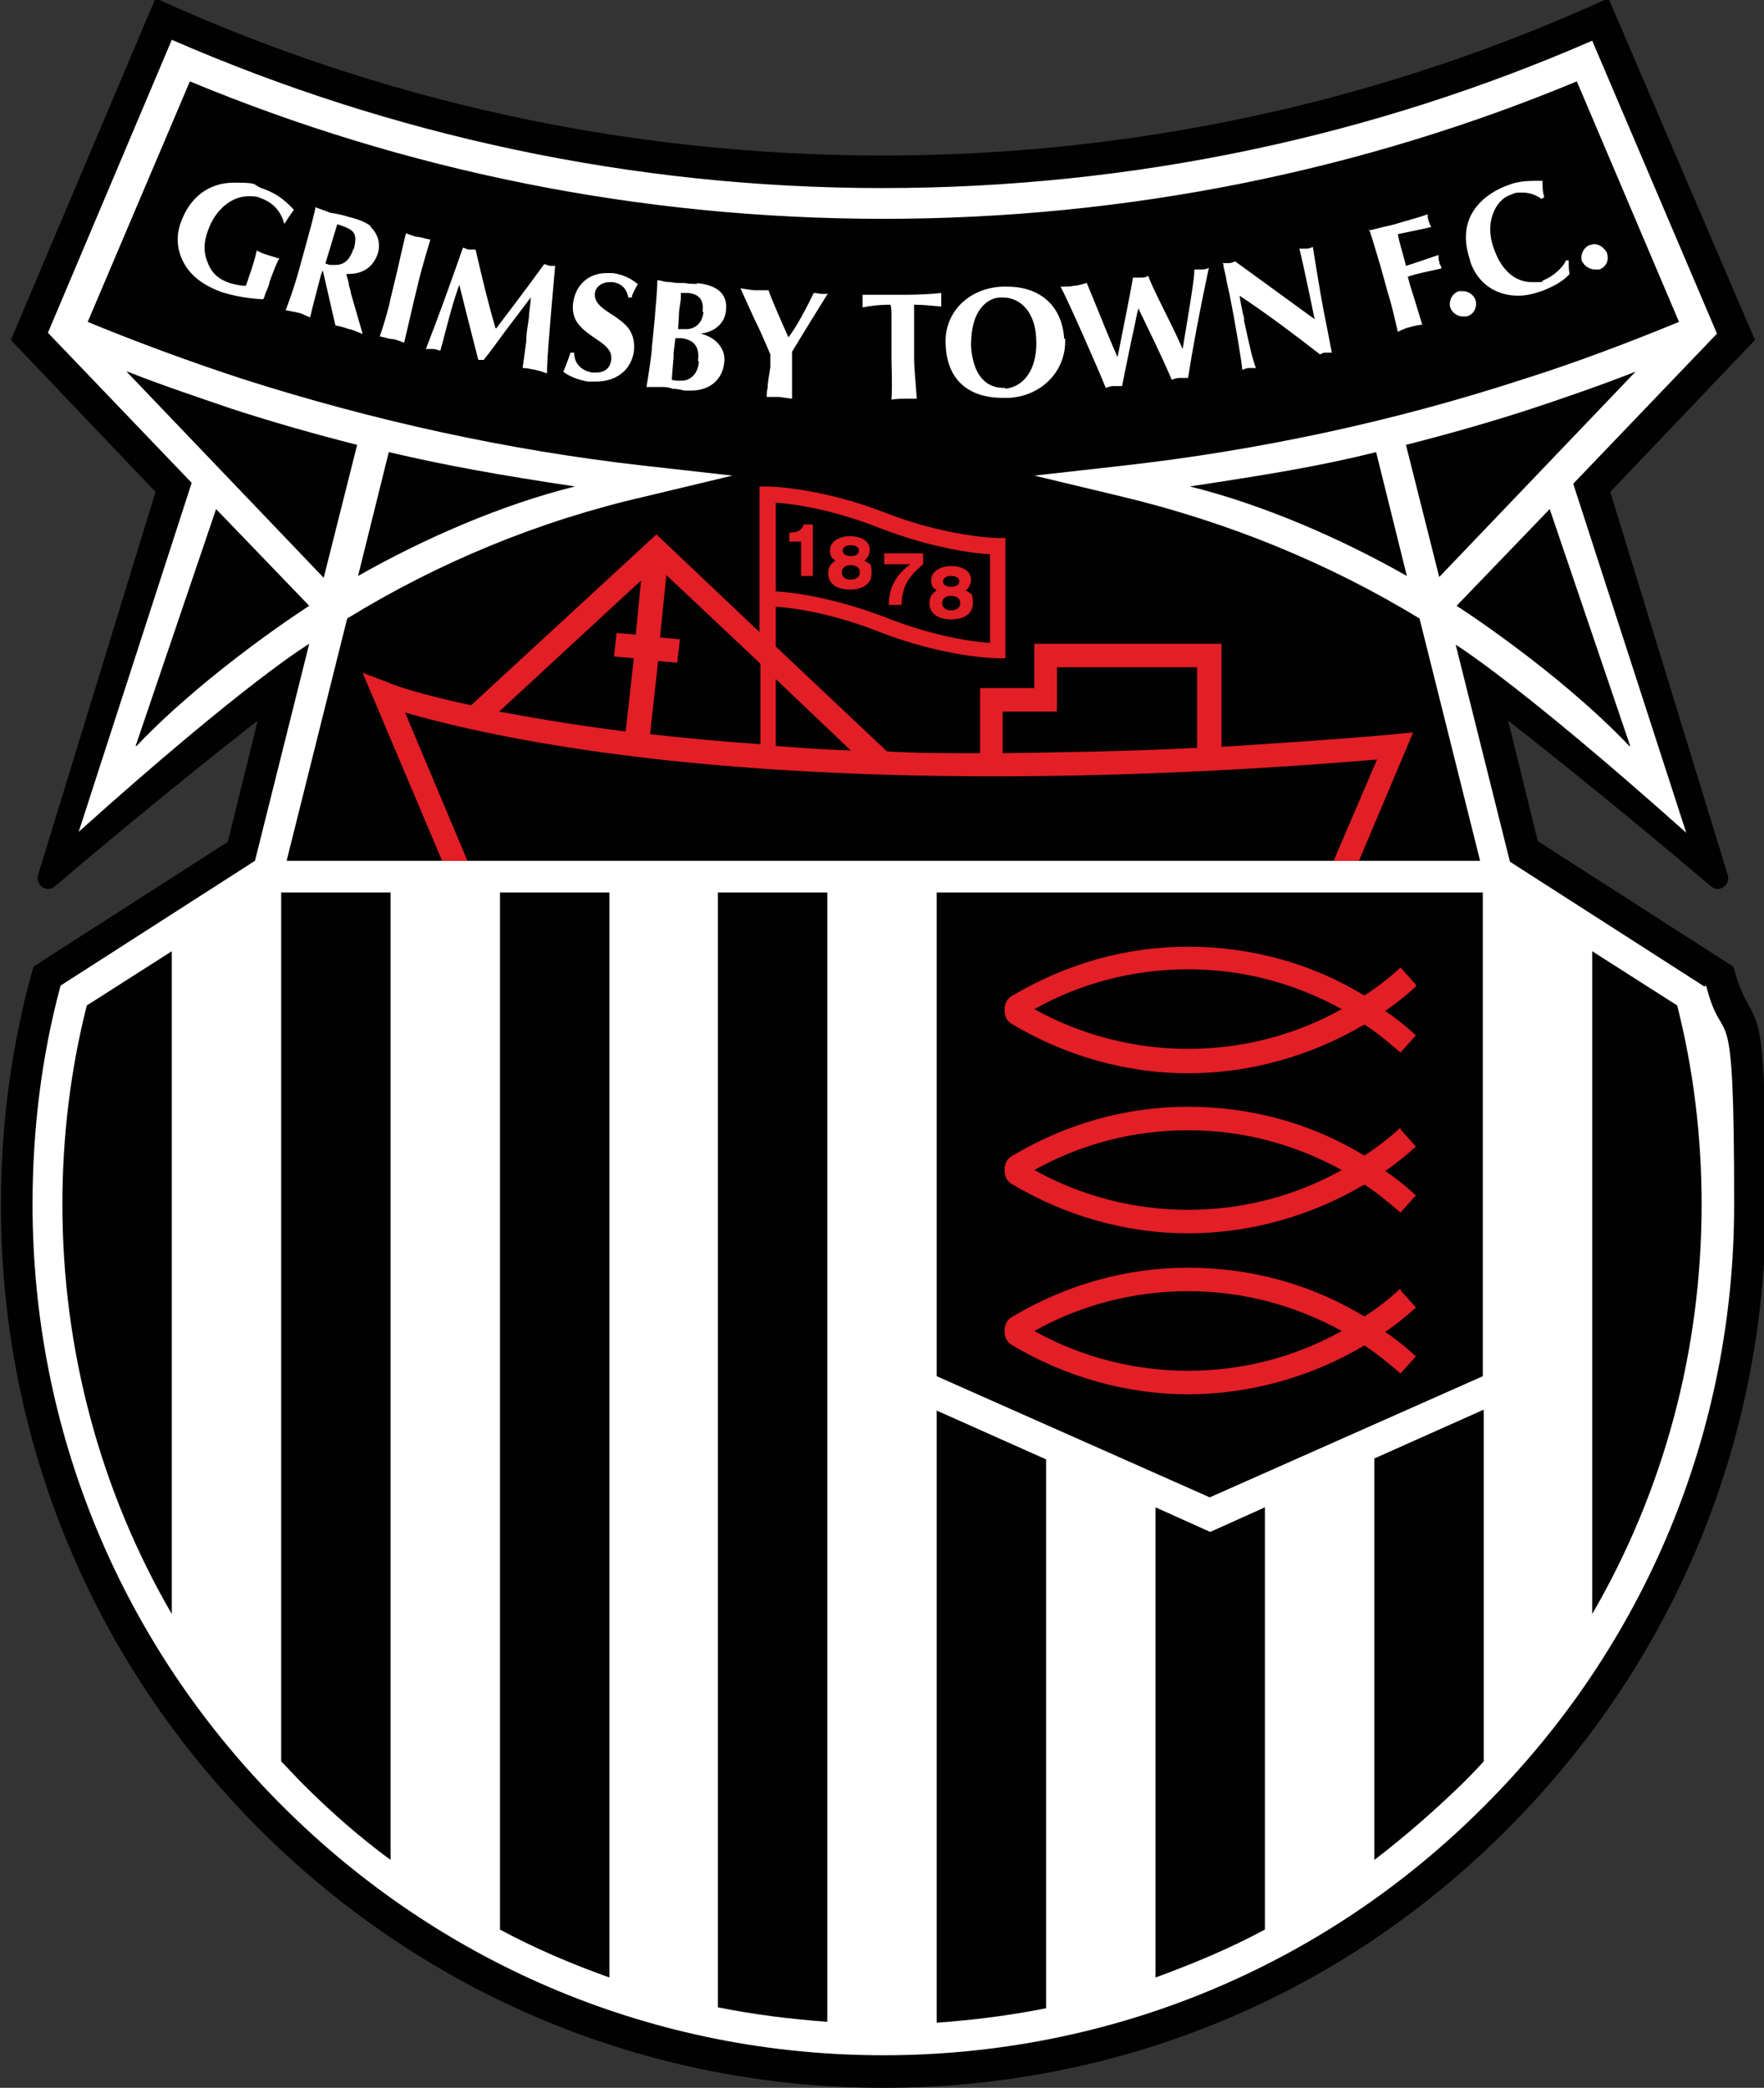
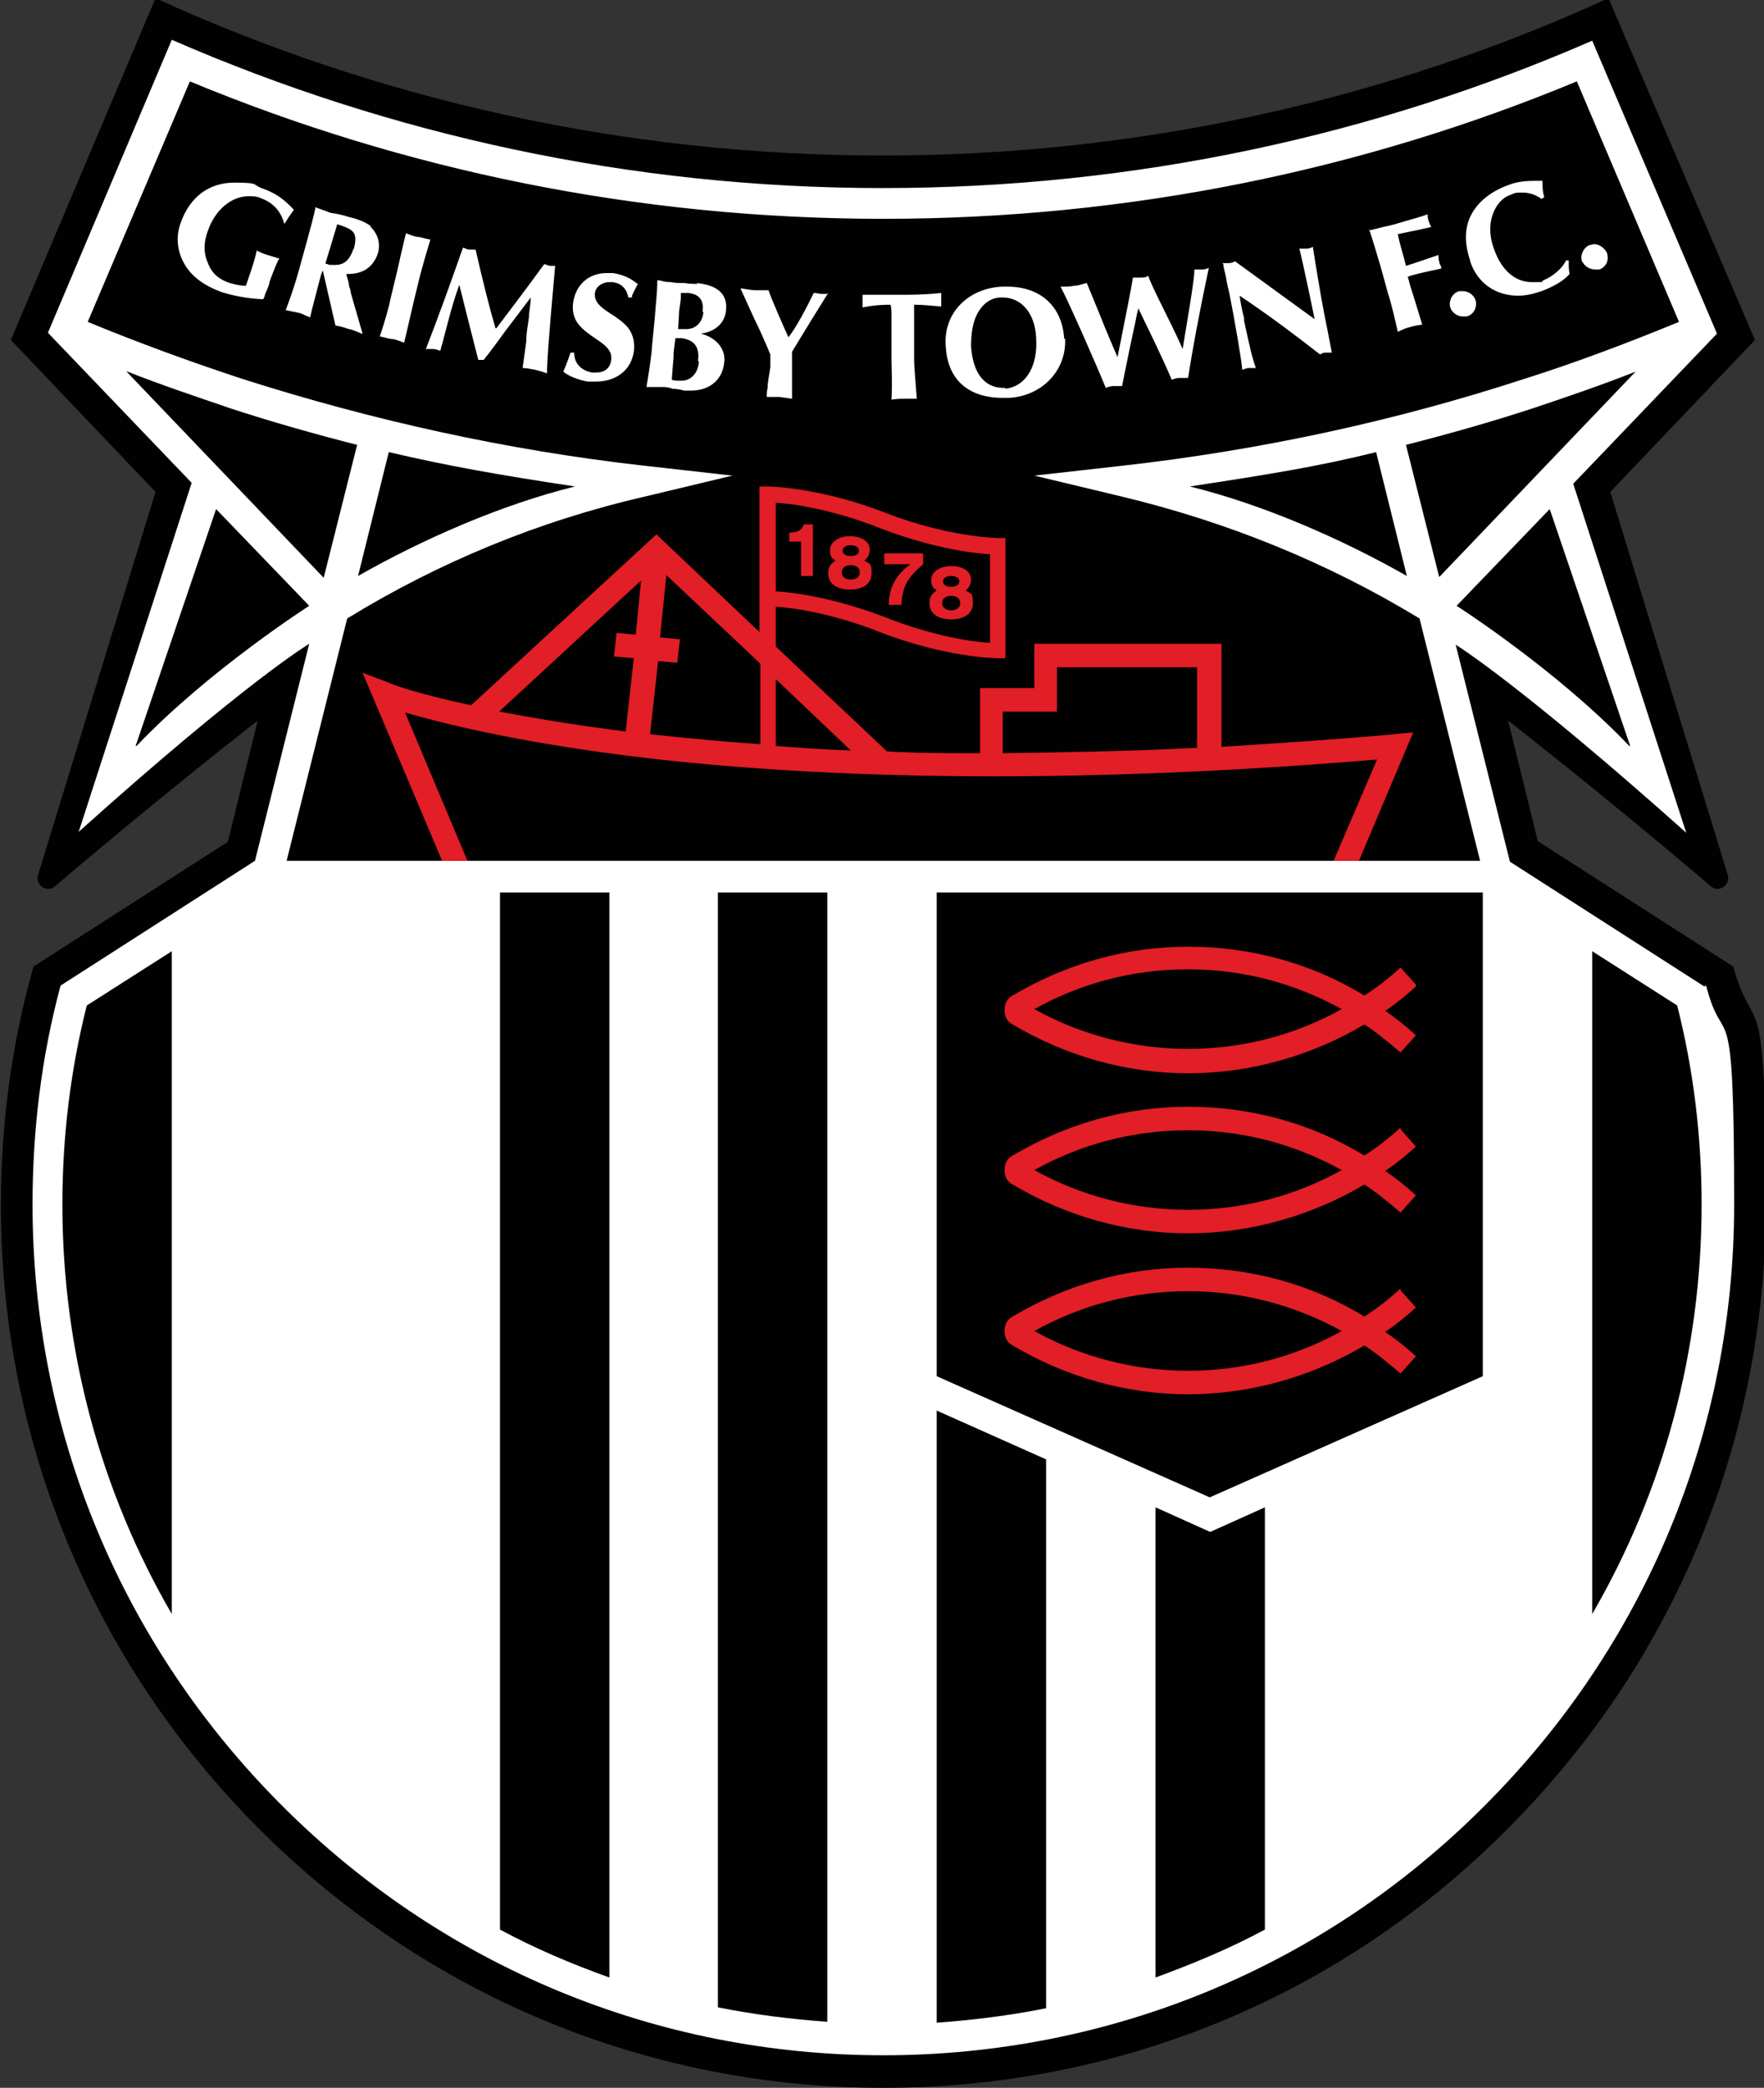
<svg xmlns="http://www.w3.org/2000/svg" id="Layer_1" viewBox="0 0 195.1 230.9">
  <rect x="0" y="0" width="195.1" height="230.9" fill="#333333" stroke="none" />
  <defs>
    <style>      .st0 {        fill: #010101;      }      .st1 {        fill: #fff;      }      .st2 {        fill: #e21e26;      }    </style>
  </defs>
  <path class="st0" d="M170.1,93.1h0l-3.3-13.4s10.2,7.9,22.4,18.3c.9.8,2.2-.1,1.9-1.2l-13-42.4,16-16.8L177.9-.2c-24.5,11.2-51.7,17.4-80.3,17.4S41.7,11,17.2-.2L1.2,37.6l16,16.8-13,42.4c-.3,1.1,1,2,1.9,1.2,12.2-10.4,22.4-18.3,22.4-18.3l-3.3,13.4-21.5,13.8c-2.4,8.5-3.6,17.3-3.6,26.4,0,26,10.1,50.5,28.6,69,18.4,18.4,42.9,28.6,69,28.6h0c26.1,0,50.6-10.1,69-28.6,18.4-18.4,28.6-42.9,28.6-69s-1.2-17.9-3.6-26.4l-21.5-13.8Z" />
  <path class="st1" d="M188.5,109.1h0l-21.5-13.8-6-24s6.9,4.2,25.5,20.8l-12.5-38.6,15.9-16.6-13.8-32.4c-24.1,10.5-50.6,16.3-78.5,16.3S43.1,14.9,19,4.4h0L5.3,36.8l15.9,16.6-12.5,38.6c18.6-16.7,25.5-20.8,25.5-20.8l-6,24-21.5,13.8c-2.1,7.8-3.1,15.9-3.1,24.2,0,25.1,9.8,48.7,27.6,66.5,17.8,17.8,41.4,27.6,66.5,27.6s48.8-9.8,66.5-27.6c17.8-17.8,27.6-41.4,27.6-66.5s-1.1-16.4-3.1-24.2M180.2,82.5c-8-8.4-19.1-15.5-19.1-15.5l10.3-10.7,8.9,26.2ZM159.2,63.9l-3.7-14.7c4.7-1.2,9.3-2.5,13.9-4,3.9-1.3,7.7-2.6,11.5-4.1l-21.8,22.8ZM155.6,63.7c-7.2-4.1-15.9-7.9-24-9.9,8.5-1.3,14.2-2.2,20.6-3.8l3.4,13.7ZM14.1,41.1c3.8,1.5,7.7,2.8,11.5,4.1,4.6,1.5,9.2,2.8,13.9,4l-3.7,14.7-21.8-22.8ZM43,50c6.4,1.5,12,2.5,20.6,3.8-8.1,2-16.8,5.8-24,9.9l3.4-13.7ZM15,82.5l8.9-26.2,10.3,10.7s-11.1,7.1-19.1,15.5M31.7,95.2l6.7-26.8c10.1-6.2,21.2-10.8,33-13.5l9.6-2.3-9.8-1.1c-15.1-1.7-30-5-44.4-9.6-5.8-1.9-11.5-4-17.1-6.3l11.3-26.6s0,0,0,0c23.6,9.8,49.5,15.2,76.7,15.2s53.1-5.4,76.7-15.2c0,0,0,0,0,0l11.3,26.6c-5.6,2.3-11.4,4.5-17.1,6.3-14.4,4.7-29.3,7.9-44.4,9.6l-9.8,1.1,9.6,2.3c11.7,2.8,22.8,7.3,33,13.5l6.7,26.8H31.7ZM31.7,24.7h-.3c0-.1,0-.1,0-.1-.4-1.3-1.2-2.2-2.6-2.7-.4-.2-.9-.2-1.3-.2-1.9,0-3.7,1.5-4.5,3.8-.5,1.3-.5,2.5,0,3.6.4,1.1,1.2,1.8,2.4,2.2.4.1,1.1.3,1.6.3s.2,0,.2,0c0-.1.2-.5.3-.9.4-1.1.7-2.1.9-3h0c0,0,0,0,0,0,.2.1.5.3,1.2.5.6.2,1,.3,1.3.4h0s0,0,0,0c-.2.2-.7,1.5-1.1,2.6,0,.3-.3.9-.5,1.4,0,.2-.2.5-.2.5h0c-1.9-.1-3.3-.4-4.6-.8-1.9-.7-3.3-1.7-4.1-3.1-.8-1.4-1-3-.4-4.6,1-2.8,3.1-4.4,5.9-4.4s2,.2,3,.6c1.5.5,2.5,1.2,3.6,2.4h0s0,0,0,0c-.5.7-.7,1-1,1.5h0ZM175,29c-.3-.7.1-1.6.8-1.9.2,0,.4-.1.5-.1.6,0,1.1.4,1.4.9.3.8,0,1.6-.8,1.9-.2,0-.3,0-.5,0-.6,0-1.2-.4-1.4-.9M117.7,37.5c-.2-3.6-2.6-5.8-6.3-5.8s-.4,0-.6,0c-3.8.2-6.5,3-6.2,6.6.2,3.7,2.5,5.7,6.3,5.7s.4,0,.7,0c3.7-.2,6.4-3.1,6.2-6.6M111.3,42.9c0,0-.2,0-.3,0-2.1,0-3.4-1.6-3.6-4.6,0-1.5.2-2.8.8-3.8.6-1,1.5-1.6,2.5-1.6,0,0,.2,0,.2,0,2.1,0,3.6,1.8,3.7,4.5.2,3.2-1.2,5.4-3.5,5.6M104.1,33.9h0c0,0,0,0,0,0-1.1-.1-2.1-.2-2.9-.2h-.1c0,0,0,.1,0,.2,0,.3,0,.7,0,.9v4.9c0,.9.2,3,.3,4.4h0c0,0,0,0,0,0-.6,0-1,0-1.3,0h-.1c-.4,0-.8,0-1.4.1h0s0,0,0,0c.1-1.8,0-3.8,0-4.4v-4.9c0-.4,0-.8-.1-1.2-.5,0-1.6,0-3.1.3h0s0,0,0,0c0-.3,0-.5,0-.7,0-.2,0-.4,0-.7h0c0,0,0,0,0,0,.8,0,1.6,0,2.4,0s1.5,0,2,0c.8,0,2.5,0,4.3-.2h0s0,0,0,0c0,.3,0,.5,0,.7,0,.3,0,.5,0,.7M91.5,32.4h.1s-1.8,2.9-1.8,2.9c-.6,1-1.3,2.1-2.2,3.6,0,.3,0,.5,0,.8,0,.3,0,.5,0,.9,0,1.1,0,2.3,0,3.5h0c0,0,0,0,0,0-.8-.1-1.3-.2-1.4-.2-.1,0-.3,0-.5,0s-.5,0-.9,0h0s0,0,0,0c0-.3,0-.6.1-1,0-.7.2-1.5.3-2.3,0-.5,0-1,0-1.4h0c-.5-1.2-1.1-2.6-1.8-4l-1.5-3.3h.1c.7.1,1.2.2,1.5.2.1,0,.3,0,.5,0s.6,0,1,0h0s0,0,0,0c.2.7,1.7,4.1,2.2,5.2.4-.5,1.3-1.8,2.8-4.9h0s0,0,0,0c.4,0,.6.1.8.1h.1c.2,0,.4,0,.7,0M77.2,31.4c-.4,0-1,0-1.5-.1-.5,0-1.1,0-1.5-.1-.6,0-.9-.1-1.3-.2h-.2s0,0,0,0c0,1.3-.2,2.9-.3,4.4l-.3,3c0,.6-.3,2.6-.6,4.4h0c0,0,0,0,0,0,.6,0,1.2,0,1.7,0,.3,0,.7,0,1.2.2.5,0,.9.1,1.3.2.2,0,.4,0,.7,0,2.1,0,3.5-1.2,3.7-3.1.2-1.5-.9-2.8-2.6-3.2,1.6-.2,2.7-1.2,2.8-2.6.2-1.8-1-2.8-3.3-3M77.3,40c-.1,1.3-.9,2.1-1.9,2.1s-.1,0-.2,0h-.2c-.2,0-.4,0-.7-.1.1-1.6.2-2.2.2-2.7v-.3s.2-1.6.2-1.6c0,0,.2,0,.3,0,.1,0,.3,0,.4,0,1.4.2,2,1,1.8,2.5M77.8,34.5c-.1,1.2-.9,1.9-1.9,1.9s-.1,0-.2,0h-.7c0,0,.1-1.7.1-1.7,0-.6.2-1.3.2-1.8,0-.2,0-.4,0-.5,0,0,.1,0,.2,0,.2,0,.4,0,.6,0,1.2.1,1.8.8,1.6,2.1M151.4,25.5h0c0,0,1.6-.4,1.6-.4.4-.1,1-.2,1.6-.4,1.7-.5,2.8-.8,3.3-1h0s0,0,0,0c0,.3,0,.4.1.7,0,0,.1.4.3.7h0c0,0,0,0,0,0-1.2.3-3.3.7-3.7.8.2,1.1.7,2.6.9,3.5,1-.3,2.1-.7,3.6-1.2h0s0,0,0,0c0,.4,0,.5.1.8,0,.2.1.3.2.5,0,0,0,.1,0,.2h0c0,0,0,0,0,0-1.3.3-2.5.5-3.7.9l.3,1.1c.3.9.9,2.9,1.3,4.2h0c0,0,0,0,0,0-.7.1-1.2.2-1.4.3-.2,0-.7.2-1.3.5h0s0,0,0,0c-.3-1.3-.7-3.1-1.1-4.3l-.8-2.9c-.4-1.3-.9-3.1-1.3-4.2M162.6,28.8c-.7-2-.6-3.8.2-5.2.8-1.4,2.2-2.5,4.2-3.2.8-.3,1.8-.4,2.6-.4s.7,0,1,0h0c0,.6,0,1.2.2,1.8h0c0,0-.3.2-.3.2h0c-.7-.5-1.4-.7-2.1-.7s-.8,0-1.2.2c-1,.3-1.7,1.1-2.1,2.2-.4,1.1-.4,2.5.2,4,.8,2.2,2.3,3.5,4.1,3.5s.9,0,1.3-.2c1-.4,2.1-1.3,2.5-2.2h0s.3,0,.3,0h0c0,.6,0,1.1.1,1.5h0s0,0,0,0c-.7.8-1.8,1.4-3.1,1.9-.9.3-1.7.5-2.6.5-2.5,0-4.5-1.4-5.3-3.8M160.4,34c-.2-.7.2-1.6,1-1.8.1,0,.3,0,.4,0,.6,0,1.2.4,1.4,1,.2.8-.2,1.6-1,1.8-.1,0-.3,0-.4,0-.6,0-1.2-.4-1.4-1M135.2,29.1h0c0,0,0,0,0,0,0,0,0,0,0,0,.2,0,.4,0,.7,0,.3,0,.5-.1.7-.2h0s8.8,6.4,8.8,6.4l-.6-2.9c-.3-1.4-1-4.7-1.1-4.9h0c0,0,0,0,0,0,.3,0,.6,0,.8,0,.3,0,.5-.1.7-.2h0s0,0,0,0c.7,4.4,1.1,6.7,1.6,9.1l.5,2.6h0s0,0-.1,0c-.2,0-.3,0-.6,0-.3,0-.4.1-.6.2h0s0,0,0,0c-2.7-2.1-5.6-4.3-8.9-6.5.1.7.3,1.8.5,2.5v.3c.7,3.2.9,4.1,1.3,5.2h0c0,0,0,0,0,0-.3,0-.6,0-.8,0-.2,0-.4.1-.7.2h0s0,0,0,0c-.1-1.2-.9-5.8-1.4-8.3-.1-.5-.3-1.2-.4-1.9-.1-.6-.3-1.1-.3-1.5M117.4,31.7h0c0,0,0,0,0,0,.6,0,1,0,1.4-.1.5,0,.9-.2,1.4-.3h0s1.6,3.9,1.6,3.9l.4,1c.5,1.2,1,2.4,1.4,3.3.6-3,1.6-8,1.7-8.8h0c0,0,0,0,0,0,0,0,.2,0,.3,0,.2,0,.4,0,.6,0,.3,0,.5,0,.8-.2h0s0,0,0,0c.1.4.7,1.7,1.8,3.9,1.1,2.2,1.7,3.5,2,4.2,1.2-7.1,1.3-8.2,1.3-8.8h0c0,0,0,0,0,0,.1,0,.3,0,.4,0s.3,0,.4,0c.2,0,.5,0,.8-.2h0s0,0,0,0c-1.1,5.2-1.8,9-2.3,12.2h0c0,0-.2,0-.3,0-.3,0-.5,0-.6,0-.2,0-.4,0-.9.2h0s0,0,0,0c-1.2-2.8-2.5-5.4-3.7-7.9-.2.7-.3,1.5-.5,2.3-.5,2.3-1,4.8-1.3,6.3h0c0,0,0,0,0,0-.1,0-.2,0-.3,0-.3,0-.5,0-.6,0-.2,0-.4,0-.9.2h0s0,0,0,0c-1.1-2.7-4.1-9.5-5-11.2M61.4,29.4h0,0c-.8,8.9-.9,10.8-.9,11.9h0c0,0,0,0,0,0-.5-.2-.9-.3-1.3-.4-.5-.1-1-.2-1.4-.2h0s.4-2.9.4-2.9c0-1,.2-1.9.3-2.7,0-.7.2-1.4.2-2.2l-2.8,3.7c-.8,1.1-1.6,2.2-2.4,3.2h0s0,0,0,0c-.1,0-.2,0-.3,0,0,0-.1,0-.2,0,0,0-.1,0-.1,0h0s-1.2-4.7-1.2-4.7l-.9-3.6c-.7,1.9-1.2,3.9-1.7,5.8-.1.5-.3,1-.4,1.5h0c0,0,0,0,0,0-.3-.1-.5-.2-.8-.2-.3,0-.5,0-.8,0h0s0,0,0,0c1.4-3.6,2.7-7.2,4.1-11.2h0c0,0,0,0,0,0,.2,0,.4.2.7.2.2,0,.4,0,.7,0h0c.8,3.5,1.5,6.3,2.2,8.7h.1c1.5-2,2.9-3.8,5.3-7.1h0s0,0,0,0c.3.1.5.2.7.2.2,0,.4,0,.7,0M41,25c-.4-.3-1.1-.7-2.4-1-.6-.2-1.1-.3-1.6-.4-.3,0-.6-.1-.8-.2-.5-.2-1.2-.4-1.3-.5h0s0,0,0,0c-.2,1.1-.7,2.8-1.1,4.3l-.8,2.9c-.3,1.1-.9,2.9-1.4,4.2h0c0,0,0,0,0,0,.9.2,1.1.2,1.4.3.3,0,.5.2,1.3.5h0s0,0,0,0c.2-.9.6-2.4,1.2-4.7l.2-.5h0s1.4,6.1,1.4,6.1h0c.7.1,1.2.3,1.5.4.2,0,.7.2,1.4.5h.1s-1.3-4.5-1.3-4.5c0-.2-.1-.5-.2-.8,0-.4-.2-.8-.3-1.3h.2c1.7,0,2.8-.8,3.3-2.3.3-1.1,0-2.1-.8-2.9M39.1,27.5c-.4,1.2-1,1.8-2,1.8s-.6,0-.9-.1c0,0-.2,0-.2-.1.5-1.6.9-3,1.3-4.3,1.6.5,1.9.8,2,1.5,0,.3,0,.7-.2,1.3M47.6,26.5c-.4,1.3-1,3.4-1.2,4.2l-.7,2.9c-.2.9-.7,3-1,4.3h0c0,0,0,0,0,0-.8-.3-1.1-.4-1.3-.4-.3,0-.5-.1-1.4-.3h0s0,0,0,0c.6-1.7,1.1-3.6,1.2-4.2l.7-2.9c.3-1.3.6-2.7,1-4.3h0c0,0,0,0,0,0,.8.3,1.1.4,1.3.4.3,0,.8.2,1.4.3h0s0,0,0,0ZM70.6,31.3h0s0,0,0,0c-.2.4-.5.9-.7,1.4v.2c-.1,0-.4,0-.4,0h0c-.2-1-.8-1.6-1.8-1.7,0,0-.2,0-.3,0-.8,0-1.5.5-1.6,1.2-.1.9.5,1.5,1.6,2.2,1.4.9,2.1,1.5,2.4,2.2.3.6.4,1.3.3,2.1-.3,2-1.9,3.3-4.2,3.3s-.6,0-.9,0c-1.1-.2-2.1-.6-2.7-1.1h0s0,0,0,0c.4-.9.7-1.8.8-2.1h0s.4,0,.4,0h0c0,1.2.8,2,2,2.2.1,0,.3,0,.4,0,1,0,1.6-.5,1.7-1.4.1-.8-.3-1.4-1.5-2.2-1.8-1.2-3-2.1-2.7-4.2.3-1.9,1.7-3.2,3.7-3.2s.5,0,.7,0c1.2.2,2,.6,2.7,1.2" />
  <path class="st0" d="M55.3,98.7v114.7c3.9,2.1,7.9,3.8,12.1,5.3v-120h-12.1Z" />
  <path class="st0" d="M9.6,111.2h0c-1.8,7.1-2.7,14.5-2.7,22,0,16.1,4.2,31.7,12.1,45.3v-73.3l-9.4,6Z" />
-   <path class="st0" d="M31.1,98.7v96.1c.8.8,1.6,1.7,2.4,2.5,3.1,3.1,6.3,5.9,9.7,8.4v-107h-12.1Z" />
  <path class="st0" d="M188.2,133.2c0-7.5-.9-14.9-2.7-22h0s-9.4-6-9.4-6v73.3c7.9-13.6,12.1-29.1,12.1-45.3" />
  <path class="st0" d="M133.8,169.4l-6-2.7v52c4.1-1.5,8.2-3.2,12.1-5.3v-46.7l-6,2.7Z" />
-   <path class="st0" d="M152,161.3v44.4c3.4-2.6,6.6-5.4,9.7-8.4.8-.8,1.6-1.6,2.4-2.5v-38.9l-12.1,5.4Z" />
  <path class="st0" d="M79.4,98.7v123.3c4,.8,8,1.3,12.1,1.6v-124.9h-12.1Z" />
  <polygon class="st0" points="103.6 98.7 103.6 152.2 133.8 165.6 164 152.2 164 98.7 103.6 98.7" />
  <path class="st0" d="M103.6,156v67.7c4.1-.3,8.1-.8,12.1-1.6v-60.7l-12.1-5.4Z" />
  <path class="st2" d="M156.6,108.9l-1.7-1.9c-1.3,1.2-2.6,2.2-4,3.1-5.9-3.6-12.6-5.4-19.5-5.4s-13.5,1.9-19.4,5.4c-.6.3-.9.9-.9,1.6s.3,1.3.9,1.6c5.9,3.5,12.6,5.4,19.4,5.4s13.6-1.9,19.5-5.4c1.4.9,2.7,2,4,3.1l1.7-1.9c-1.1-1-2.2-1.9-3.4-2.7,1.2-.8,2.3-1.7,3.4-2.7M131.4,116c-5.9,0-11.8-1.5-17-4.4,5.2-2.9,11-4.4,17-4.4s11.7,1.5,17,4.4c-5.2,2.9-11,4.4-17,4.4M154.9,142.5c-1.3,1.2-2.6,2.2-4,3.1-5.9-3.6-12.6-5.4-19.5-5.4s-13.5,1.9-19.4,5.4c-.6.3-.9.9-.9,1.6s.3,1.3.9,1.6c5.9,3.5,12.6,5.4,19.4,5.4s13.6-1.9,19.5-5.4c1.4.9,2.7,2,4,3.1l1.7-1.9c-1.1-1-2.2-1.9-3.4-2.7,1.2-.8,2.3-1.7,3.4-2.7l-1.7-1.9ZM131.4,151.6c-5.9,0-11.8-1.5-17-4.4,5.2-2.9,11-4.4,17-4.4s11.7,1.5,17,4.4c-5.2,2.9-11,4.4-17,4.4M154.9,124.7c-1.3,1.2-2.6,2.2-4,3.1-5.9-3.6-12.6-5.4-19.5-5.4s-13.5,1.9-19.4,5.4c-.6.3-.9.9-.9,1.6s.3,1.3.9,1.6c5.9,3.5,12.6,5.4,19.4,5.4s13.6-1.9,19.5-5.4c1.4.9,2.7,2,4,3.1l1.7-1.9c-1.1-1-2.2-1.9-3.4-2.7,1.2-.8,2.3-1.7,3.4-2.7l-1.7-1.9ZM131.4,133.8c-5.9,0-11.8-1.5-17-4.4,5.2-2.9,11-4.4,17-4.4s11.7,1.5,17,4.4c-5.2,2.9-11,4.4-17,4.4" />
  <path class="st2" d="M154.3,81.2c-6.7.6-13.1,1-19.2,1.4v-11.4h-20.7v4.9h-6v7.2c-3.6,0-7,0-10.3-.2l-12.3-11.6v-4.4c1.8.1,6.2.7,11.5,2.8,7.2,2.8,12.8,2.9,13,2.9h.9s0-13.3,0-13.3h-.9c0,0-5.5-.1-12.4-2.8-7.2-2.8-12.8-2.9-13-2.9h-.9s0,16.1,0,16.1l-11.4-10.8-20.5,18.9c-6.1-1.3-9-2.4-9.1-2.5l-2.9-1.1,8.8,20.8h2.8l-6.9-16.4c3.8,1.1,11.6,3.1,24,4.7,16.3,2.1,44,3.8,83.5.5l-4.8,11.2h2.8l6-14.2-2.2.2ZM85.8,55.6c1.8.1,6.2.7,11.5,2.8,5.7,2.2,10.3,2.8,12.2,2.9v9.8c-1.8-.1-6.2-.7-11.5-2.8-5.7-2.2-10.3-2.8-12.2-2.9v-9.8ZM70.4,70.2l-2.2-.2-.3,2.6,2.2.2-.9,8.1c-5.6-.7-10.2-1.5-14-2.2l15.7-14.5-.6,6.1ZM72.7,73.1l2.2.2.3-2.6-2.2-.2.7-6.9,10.4,9.8v8.9c-4.5-.3-8.5-.7-12.2-1.1l.9-8.2ZM85.8,82.5v-7.4l8.3,7.9c-2.9-.1-5.7-.3-8.3-.5M132.5,82.7c-7.7.4-14.9.5-21.6.6v-4.6h6v-4.9h15.5v8.9ZM88.9,58h1v5.7h-1.3v-3.8h-1.3v-1c1,0,1.4-.3,1.6-.9M95.6,62c.4-.3.6-.8.6-1.2,0-.9-.9-1.5-2.2-1.5s-2.2.7-2.2,1.5.2.9.6,1.2c-.6.4-.8.8-.8,1.4,0,1.2,1,1.8,2.4,1.8s2.4-.6,2.4-1.8-.2-1-.8-1.4M94.1,60.3c.5,0,.9.2.9.6s-.4.6-.9.6-.9-.2-.9-.6.4-.6.9-.6M94.1,64.1c-.6,0-1-.3-1-.8s.4-.8,1-.8,1,.3,1,.8-.4.8-1,.8M100.8,62.4h-3v-1.2h4.3v1.2c-1.6,1.4-2.3,2.3-2.4,4.5h-1.4c0-2.1,1-3.5,2.4-4.5M102.8,66.7c0,1.2,1,1.8,2.4,1.8s2.4-.6,2.4-1.8-.2-1-.8-1.4c.4-.3.6-.8.6-1.2,0-.9-.9-1.5-2.2-1.5s-2.2.7-2.2,1.5.2.9.6,1.2c-.6.4-.8.8-.8,1.4M105.2,63.7c.5,0,.9.2.9.6s-.4.6-.9.6-.9-.2-.9-.6.4-.6.9-.6M105.2,65.9c.6,0,1,.3,1,.8s-.4.8-1,.8-1-.3-1-.8.4-.8,1-.8" />
</svg>